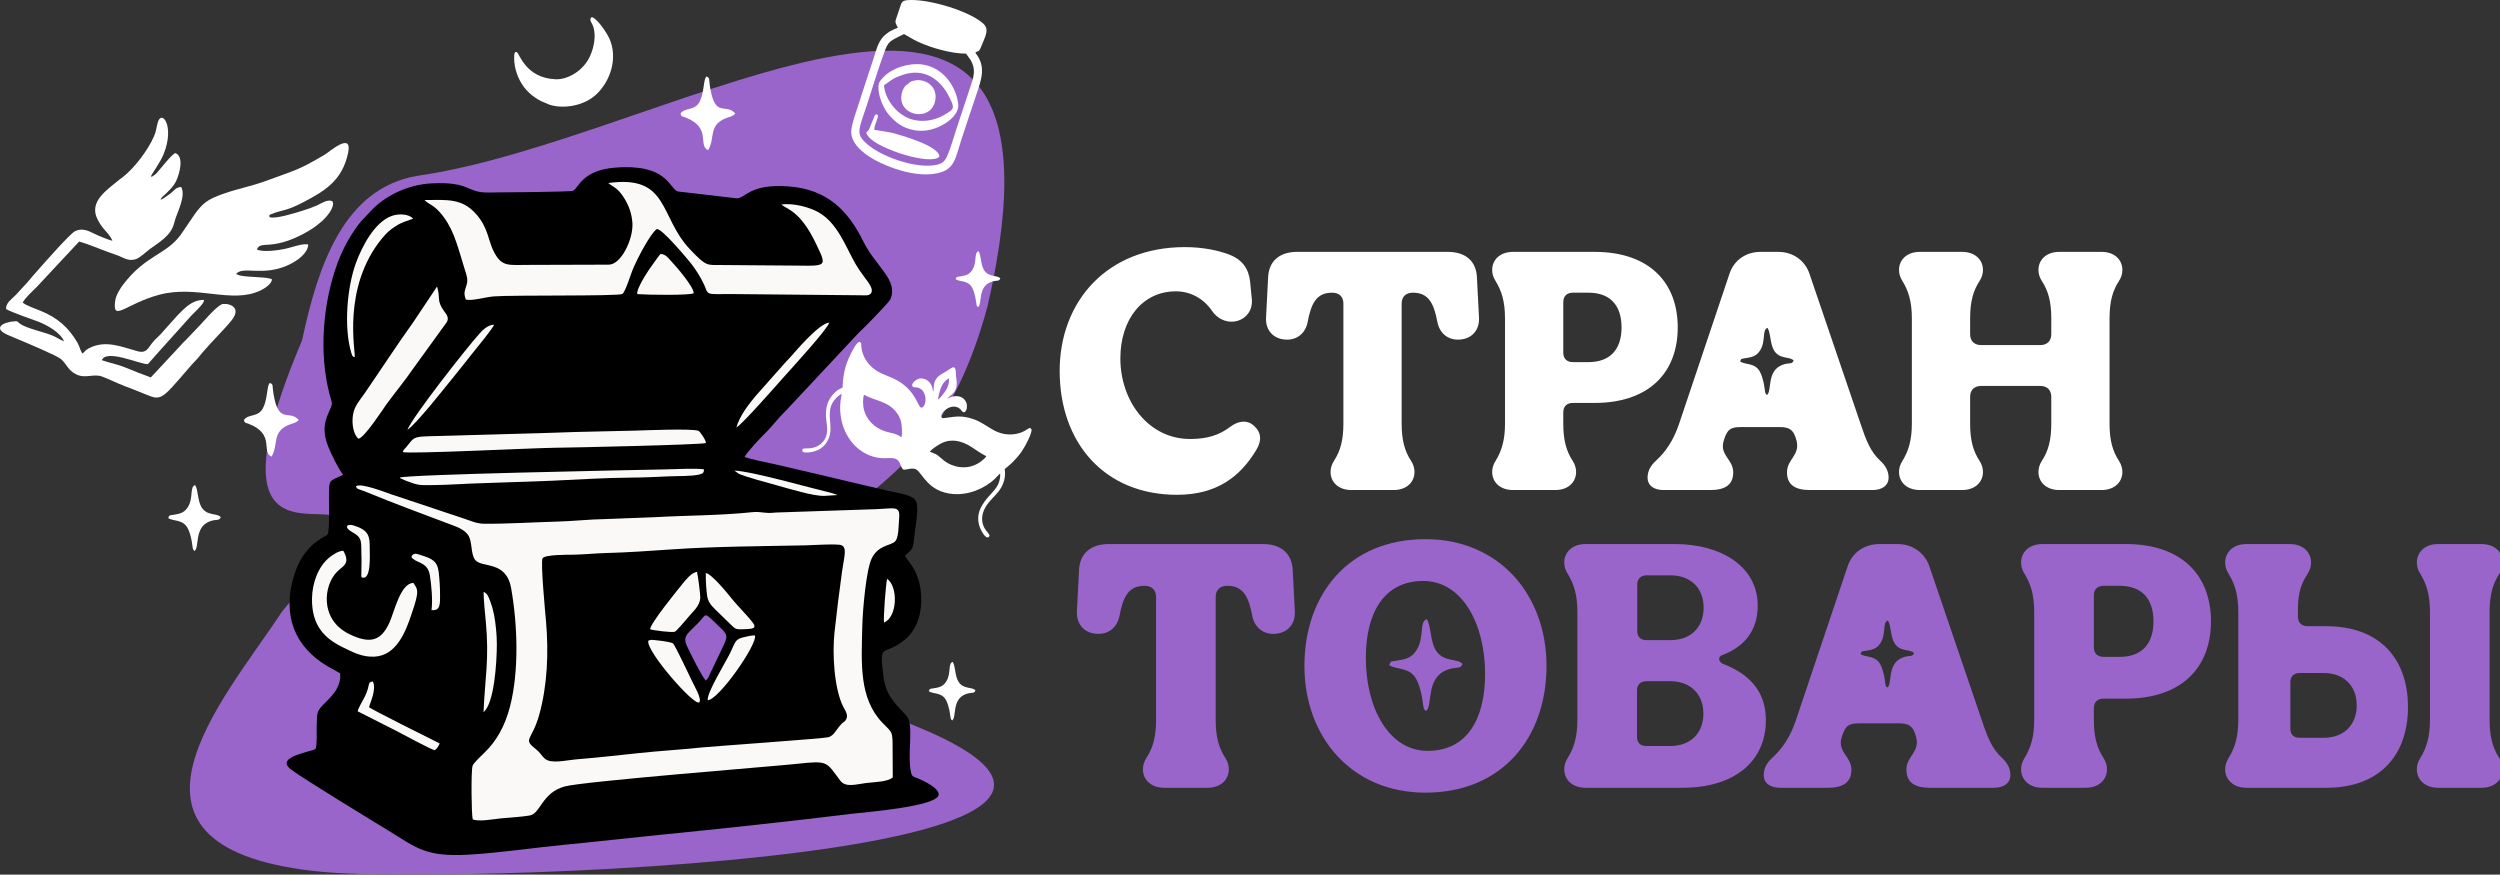
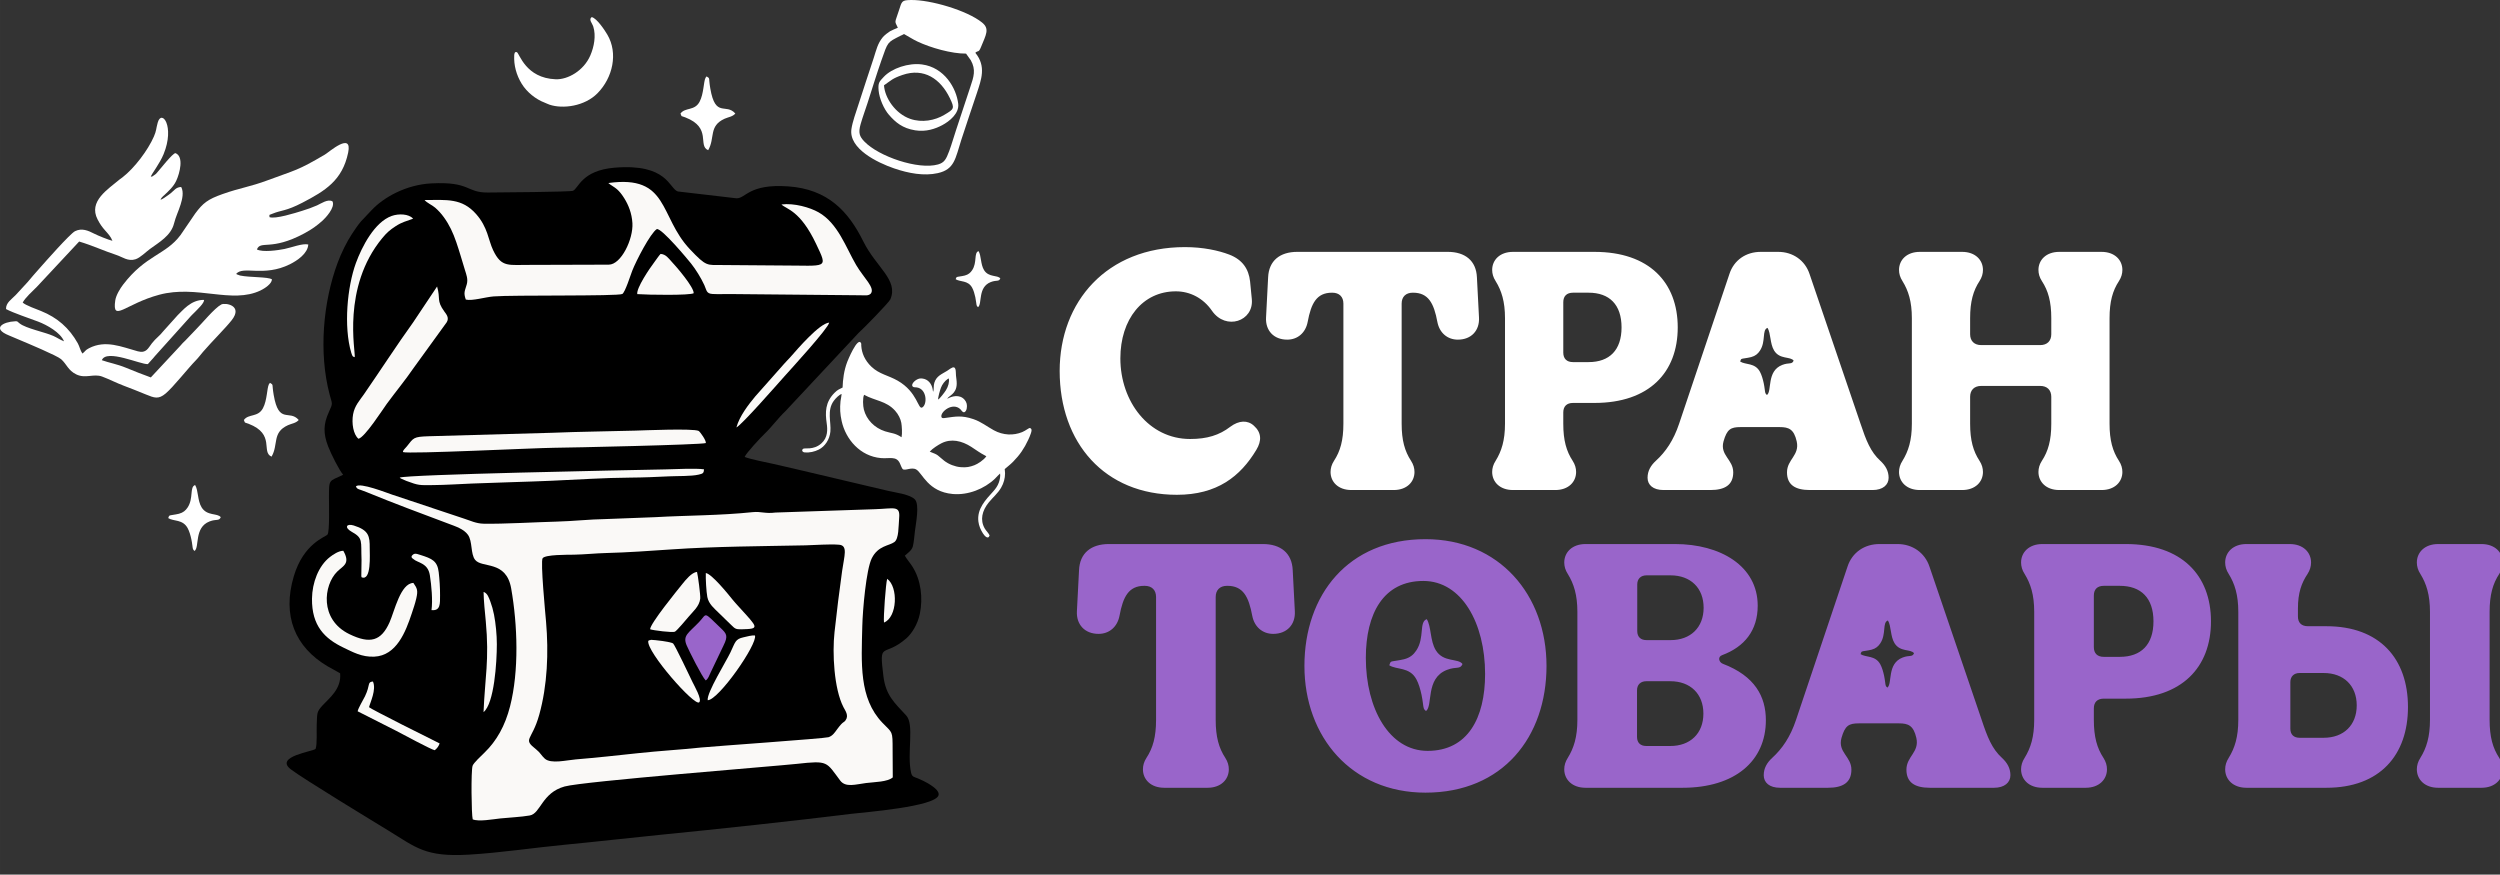
<svg xmlns="http://www.w3.org/2000/svg" xml:space="preserve" width="254.161mm" height="88.916mm" version="1.1" style="clip-rule:evenodd;fill-rule:evenodd;image-rendering:optimizeQuality;shape-rendering:geometricPrecision;text-rendering:geometricPrecision" viewBox="0 0 27917.548 9766.737" id="svg45">
  <rect x="0" y="0" width="27917.548" height="9766.737" fill="#333333" stroke="none" />
  <defs id="defs1">
    <style type="text/css" id="style1">
   
    .fil4 {fill:#373435}
    .fil1 {fill:black}
    .fil0 {fill:#9965CA}
    .fil3 {fill:#9965CA}
    .fil2 {fill:#FAF9F7}
    .fil5 {fill:white}
   
  </style>
  </defs>
  <g id="Слой_x0020_1" transform="translate(197.581,-0.003)">
-     <path class="fil0" d="M 8774.96,7688.15 C 8388.71,5098.62 10077.613,6216.586 10831.401,3415.451 12006.435,-1706.446 7352.372,1557.608 4455.067,1964.722 3653.933,2106.321 3359.836,2931.767 3175.943,3800.171 1689.423,7304.281 4901.617,4450.314 2946.4,6837.29 2314.28,7804.85 771.79,9493.64 3419.57,9738.06 4931.79,9877.65 15281.517,9556.119 8774.95,7688.16 Z" id="path1" />
    <path class="fil1" d="m 6410.32,190.77 c 58.86,14.55 146.2,148.4 174.29,196.08 122,207.16 60.84,480.91 -109.74,654.28 -143.88,146.22 -386.74,177.72 -535.45,127.98 -21.95,-7.34 -33.72,-14.88 -54.12,-22.59 -101.03,-38.21 -199.22,-117.56 -256.38,-210.14 -61,-98.78 -89.84,-209.91 -84.21,-317.84 0.94,-17.94 4.56,-45.83 29.91,-35.35 28.33,11.71 96.44,289.72 433.54,302.01 135.04,4.93 312.03,-94.84 385.85,-264.75 43.85,-100.91 64.72,-222.46 34.07,-321.53 -13.1,-42.37 -55.93,-80.92 -17.76,-108.14 z" id="path2" style="fill:#ffffff" />
    <path class="fil1" d="m 8013.78,1267.83 c -29.55,35.64 -79.16,39.66 -119.7,58.06 -180.19,81.78 -104.38,215.18 -183.49,351.31 -120.87,-50.51 45.35,-250.3 -255.78,-366.55 -57.46,-22.19 -34.48,-1.09 -53.41,-42.82 52.76,-71.74 157.59,-26.63 213.36,-131.96 47.45,-89.61 43.33,-221.27 66.26,-267.11 l 11.85,-15.74 c 43.23,28.98 18.84,3.23 41.43,135.23 57.07,333.59 174.59,158.8 279.47,279.59 z" id="path3" style="fill:#ffffff" />
    <path class="fil1" d="m 3634.34,5301.6 c -161.34,79.03 -157.61,40.66 -158.46,254.21 -0.26,66.32 8.83,382.2 -16.11,413.38 -22.7,28.39 -267.03,97.1 -376.46,465.63 -130.89,440.78 11.29,790.59 380.61,1007.8 44.17,25.97 95.2,50.45 136.62,76.16 17.03,176.08 -124.61,279.8 -195.64,357.84 -68.75,75.53 -59.6,86.02 -65.59,212.91 -3.27,69.42 6.73,222.63 -12.82,273.06 -19.27,27.42 -462.41,83.89 -278.43,227.18 129.28,100.68 970.51,611.61 1091.61,685.46 310.35,189.26 410.11,296.64 896.58,268.73 350.13,-20.09 722.04,-77.27 1073.15,-110.79 355.02,-33.89 709.37,-75.3 1064.58,-110.57 691.9,-68.71 1445.94,-150.01 2133.99,-234.4 137.75,-16.89 948.04,-78.9 975.84,-209.93 15.41,-72.66 -169.55,-160.6 -231,-185.67 -41.79,-17.05 -65.28,-15.13 -76.21,-63.43 -48.88,-216.09 39.51,-537.19 -54.39,-639.11 -131.99,-143.23 -228.04,-224.32 -254.66,-438.2 -50.74,-407.79 -2.74,-199.39 255.35,-422.77 63.39,-54.87 127.87,-160.51 151.29,-274.14 36.57,-177.48 12.86,-376.36 -81.81,-526.41 -27.36,-43.37 -63.24,-82.68 -85.6,-123.02 31.45,-30.02 77,-57.34 89.29,-104.21 12.45,-47.46 16.99,-118.88 23.57,-171.9 10.61,-85.69 52.42,-292.78 0.48,-350.99 -50.1,-56.16 -210.28,-76.49 -300.62,-97.17 -106.74,-24.43 -214.54,-50.99 -322.05,-75.86 -211.34,-48.89 -425.19,-100.54 -636.49,-150.25 -109.46,-25.75 -213.14,-50.09 -323.2,-74.78 -87.09,-19.55 -248.42,-49.8 -319.74,-77.49 14.5,-41.93 183.55,-221.65 222.66,-258.8 77.5,-73.61 152.33,-176.79 230.75,-250.67 l 818.39,-875.34 c 44.88,-38.25 339.92,-339.68 355.27,-375.47 92.72,-216.09 -158.46,-356.76 -302.41,-647.31 -165.43,-333.94 -394.37,-582.77 -838.45,-614.04 -440.96,-31.04 -473.71,136.7 -577.9,133.16 l -654.81,-76.34 c -98.18,-32.92 -113.79,-315.15 -706.75,-265.49 -367.16,30.74 -401.64,230.22 -463.89,257.99 -28.47,12.7 -830.3,18.9 -951.94,19.42 -245.5,1.07 -190.2,-124.25 -629.73,-102.05 -281.36,14.21 -533.93,155.32 -669.75,301.68 l -117.04,123.85 c -36.49,43.79 -67.4,90.54 -100.48,140.33 -57.78,87 -118.84,212.24 -159.48,321.64 -161.93,435.81 -213.19,1001.15 -89.03,1470.56 28.5,107.74 39.19,92.27 -7.15,192.18 -64.36,138.73 -65.24,243.09 -8.9,388.7 32.32,83.55 121.98,262.64 166.93,314.75 z" id="path4" style="fill:#000000;fill-opacity:1" />
    <path class="fil2" d="m 3776.87,5431.46 c 14.31,36.08 29.95,27.3 117.31,63.17 317.58,130.44 583.35,228.11 908.36,350.45 92.18,34.7 177.6,61.85 224.98,126.69 53.31,72.97 28.13,214.18 80.49,279.93 77.13,96.87 346.81,0.89 402.78,319.45 71.79,408.61 88.58,920.91 -12.43,1316.3 -55.53,217.39 -149.73,386.01 -286.69,518.27 -30.56,29.53 -121.08,113.84 -131.84,145.64 -18.68,55.2 -13.24,547.33 1.38,598.5 68.52,28.17 223.99,-1.36 308.16,-10.28 101.65,-10.76 231.69,-15.82 328.88,-33.12 122.16,-21.74 133,-252.3 388.72,-323.73 207.77,-58.03 2363.7,-227.25 2595.4,-252.78 352.69,-38.86 324.53,-23.43 483.16,187.28 60.33,80.13 174.26,41.32 288.48,26.93 97.61,-12.3 237.79,-11.23 298,-62.81 l -1.72,-302.84 c -0.07,-225.32 0.07,-188.2 -114.03,-307.44 -263.43,-275.26 -234.36,-667.12 -224.52,-1080.84 4.24,-178.39 43.33,-630.58 105.88,-755.81 71.19,-142.53 194.23,-138.49 252.57,-181.42 50.93,-37.47 45.05,-176.27 53.13,-268.81 12.6,-144.16 -57.1,-104.23 -272.73,-97.75 l -1108.56,37.24 c -113.96,14.96 -161.46,-14.1 -253.11,-4.57 -372.12,38.76 -730.34,35.6 -1090.11,56.22 l -555.74,21.23 c -178.65,2.56 -363.38,23.82 -546,28.38 -231.09,5.77 -591,27.77 -814.58,23.3 -82.97,-1.65 -147.32,-33.92 -217.4,-56.57 l -797.66,-265.9 c -65.6,-21.64 -364.19,-140.98 -410.57,-94.34 z" id="path5" />
    <path class="fil1" d="m 8797.53,6089.84 c -491.25,10.12 -1007.83,11.7 -1495.55,45.34 -234.78,16.19 -496.28,34.58 -729.53,40.42 -119.68,3 -241.22,16.37 -360.95,18.59 -73.36,1.37 -319.84,-2.25 -349.53,39.63 -25.76,36.31 30.17,615.8 38.21,709.27 29.48,343.09 15.48,710.39 -76.18,1038.89 -83.82,300.48 -192.28,261.84 -31.11,389.4 43.2,34.18 56.37,67.36 93.5,100.63 68.3,61.22 242.3,16.9 343.64,8.46 231.13,-19.23 466.9,-44.68 698.11,-69.78 235.36,-25.55 470.74,-38.44 706.44,-63.48 104.08,-11.05 1376.13,-100.2 1419.85,-114.81 47.52,-15.87 70.31,-53.75 96.38,-88.91 71.45,-96.44 70.6,-67.56 94.27,-100.29 38.9,-53.77 -3.69,-106.96 -24.47,-147.68 -105.49,-206.6 -124.68,-602.62 -99.13,-834.99 25.48,-231.66 52.88,-458 84.97,-684.42 24.29,-171.28 66.63,-284.41 -33.25,-293.06 -107.14,-9.28 -263.64,4.47 -375.68,6.78 z" id="path6" />
    <path class="fil2" d="m 6600.19,2955.42 -860.69,2.63 c -257.59,-2.47 -335.12,36.37 -430.71,-164.79 -53.92,-113.46 -58.32,-254.19 -189.28,-402.43 -159.28,-180.3 -327.48,-157.87 -575.56,-157.13 22.41,30.06 85.53,56.82 118.71,86.06 36.08,31.81 65.52,63.6 96.94,106.98 61.43,84.83 101.65,171.34 138.36,278.21 33.78,98.32 64.35,205.73 96.42,310.35 15.78,51.47 36.5,101.69 20.76,158.59 -20.86,75.46 -39.62,91.87 -10.97,171.54 72.91,17.26 216.13,-27.81 310.46,-35.33 215.68,-17.18 1386.22,-0.66 1436.96,-27.24 30.81,-16.15 93.33,-213.76 111.01,-259.25 43.95,-113.12 203.55,-420.63 274.4,-465.34 55.1,-12.23 350.33,343.99 382.56,384.44 51.1,64.13 111.35,160.42 148.02,240.97 26.9,59.07 21.32,95.24 92.15,99.24 60.67,3.43 129.91,0.24 191.7,0.65 l 1462.25,13.82 c 47.85,0 83.59,8.46 111.93,-17.7 53.68,-64.92 -77.38,-174.67 -162.67,-320.38 -115.25,-196.88 -203.04,-465.85 -419.87,-588.41 -96.69,-54.66 -271.96,-105.25 -414.33,-87.64 55.57,54.48 208.17,63.46 386.35,439.05 136.72,288.22 127.79,242.36 -389.87,242.43 l -657.09,-5.09 c -172.41,-1.97 -173.29,23.19 -363.2,-178.16 -343.7,-364.42 -229.23,-832.03 -909.43,-737.55 22.21,20.55 68.43,44.49 96.98,69.57 30.1,26.44 56.09,60.4 82.28,102.54 44.76,72.03 83.39,164.99 89.88,276.19 10.41,178.3 -126.21,463.39 -264.42,463.17 z" id="path7" />
    <path class="fil2" d="m 4302.38,5048.36 c 54.48,24.01 1482.01,-46.45 1687,-48.02 179.2,-1.37 1640.62,-33.33 1694.28,-52.6 8.86,-26.04 -65.58,-128.99 -79.77,-135.84 -61.4,-29.61 -618.64,-5.63 -707.77,-3.09 -308.12,8.81 -617.68,11.36 -925.26,23.93 l -1379.21,38.79 c -175.23,5.43 -169.39,17.08 -246.44,113.91 -19.58,24.59 -44.78,42.22 -42.84,62.93 z" id="path8" />
    <path class="fil2" d="m 3805.26,4899.56 c 70.61,-13.55 274.86,-333.2 315.64,-388.76 102.36,-139.41 207.33,-265.5 300.78,-402.21 l 369.37,-510.15 c 30.42,-50.14 -4.59,-89.27 -27.54,-121.01 -89.88,-124.43 -39.35,-138.8 -80.18,-278.16 l -268.67,402.5 c -169.78,234.99 -378.53,556.04 -548.91,802.47 -46.42,67.12 -102.64,125.18 -120.26,221.37 -18.54,101.25 2.84,226.82 59.78,273.97 z" id="path9" />
    <path class="fil2" d="m 4418.73,6509.61 c -144.34,3.08 -211.26,316.81 -266.06,439.61 -93.68,209.94 -217.29,244.63 -448.54,132.44 -337.42,-163.72 -287.91,-549.04 -136,-698.73 67.59,-66.59 149.96,-87.71 68.07,-232.35 -51.76,0.02 -114.43,42.65 -148.47,68.9 -129.65,99.98 -199.07,288.54 -201.26,465.3 -3.8,304.55 143.4,447.62 351.65,547.2 103.07,49.3 204.86,107.17 343.37,100.97 249.08,-11.16 351.06,-277.94 418.16,-479.75 19.72,-59.28 38.14,-111.93 51.56,-170.6 20.86,-91.28 9.64,-112.16 -32.47,-173 z" id="path10" />
    <path class="fil2" d="m 4266.37,5333.7 c 10.03,8.74 -7.51,-2.21 17.12,11.86 l 58.14,25.36 c 139.35,51.49 141.94,47.53 296.54,46.16 142.75,-1.25 291.65,-11.43 434.72,-17.34 295.9,-12.23 592.91,-18.2 888.9,-31.14 287,-12.55 593.58,-33.39 878.98,-35.05 141.15,-0.82 293.39,-7.3 434.8,-14.21 89.02,-4.35 246.73,0.32 327.93,-18.96 47.46,-11.26 58.08,-14.72 60.89,-59.24 -85.92,-13.94 -333.39,-1.34 -434.89,0.7 -466.59,9.39 -2889.31,56.5 -2963.14,91.86 z" id="path11" />
    <path class="fil3" d="m 7683.01,7598.44 c 27.77,-16.32 39.99,-57.03 55.56,-89.73 l 143.7,-300.77 c 54.37,-109.33 33.5,-132.23 -34.51,-197.21 -195.6,-186.89 -146.78,-161.76 -237.89,-65.41 -118.63,125.47 -188.57,149.59 -137.92,265.08 28.73,65.51 170.27,348.85 211.06,388.04 z" id="path12" />
    <path class="fil2" d="m 7062.34,7027.19 c 34.14,12.38 251.79,39.86 276.87,26.97 22.03,-11.34 131.54,-140.93 155.26,-169.62 43.42,-52.49 117.95,-112.45 127.45,-199.26 4.08,-37.19 -26.27,-265.54 -36.08,-298.89 -59.51,6.12 -126.23,88.91 -161.14,132.29 -57.79,71.83 -362.84,445.7 -362.36,508.51 z" id="path13" />
    <path class="fil2" d="m 6918.93,3284.33 c 127.36,9.35 586.54,15.3 629.81,-9.87 4.06,-66.41 -189.71,-292.96 -247.5,-353.91 -31.37,-33.08 -62.29,-81.68 -122.13,-85.11 -18.73,18.3 -50.69,67.43 -73.57,97.52 -47.31,62.18 -198.5,284.25 -186.61,351.37 z" id="path14" />
    <path class="fil2" d="m 3763.57,3988.36 c 11.91,-56.01 -147.17,-778.52 307.87,-1329.63 49.79,-60.31 85.45,-91.29 146.53,-131.1 76.53,-49.87 113.08,-53.66 197.51,-85.44 -47.36,-54.94 -161.94,-58.56 -239.86,-30.45 -190.82,68.86 -331.49,341.83 -398.88,526.01 -96.85,264.74 -137.81,709.95 -52.31,999.95 14.53,49.28 19.88,44.71 39.15,50.65 z" id="path15" />
    <path class="fil2" d="m 7041.63,7157.06 c -22.31,119.91 518.19,734.59 568.9,685.78 34.07,-32.81 -55.01,-184.07 -73.95,-224.3 -24.73,-52.5 -197.08,-414.06 -216.66,-431.85 -24,-21.79 -223.2,-41.76 -238.49,-41.02 -34.59,1.67 15.07,-4.83 -17.23,2.08 -19.2,4.12 -11.61,1.61 -22.56,9.3 z" id="path16" />
    <path class="fil2" d="m 7684.19,6399.19 c -2.63,63.87 5.67,208.41 16.99,267.67 15.08,78.98 80.57,130.04 123.19,172.84 51.38,51.61 99.96,96.39 150.25,145.97 33.59,33.11 45.56,43.39 106.15,41.83 210.61,-5.43 190.07,-12.02 -31.02,-255.38 -21.36,-23.53 -48.28,-52.71 -69.24,-79.04 -46.09,-57.88 -231.26,-286.39 -296.32,-293.88 z" id="path17" />
    <path class="fil2" d="m 8025.74,4773.56 c 63.58,-32.29 458,-483.31 535.28,-569.65 77.44,-86.51 493.54,-540.58 501.11,-601.68 -109.85,9.95 -350.13,290.53 -436.35,388.72 -23.29,26.52 -44.11,44.86 -66.62,71.4 l -322.07,363.4 c -74.29,89.66 -177.03,220.43 -211.36,347.82 z" id="path18" />
    <path class="fil2" d="m 5202.04,7952.53 c 119.66,-96.75 148.63,-556.33 148.61,-758.61 -0.01,-104.15 -12.28,-231.08 -31.47,-329.44 -10.45,-53.63 -23.92,-100.68 -40.4,-144.76 -17.07,-45.66 -33.25,-96.29 -76.3,-109.57 1.38,102 14.95,224.28 24.57,327.23 40.56,434.05 -9.28,629.77 -25.01,1015.15 z" id="path19" />
    <path class="fil2" d="m 7705.33,7819.4 c 120.93,-0.66 557.7,-625.72 528.01,-722.75 -34.95,-4.44 -86.54,10.63 -127.96,19.96 -92.09,20.75 -89.37,48.42 -146.02,168.55 -47.1,99.89 -266.22,451.3 -254.03,534.24 z" id="path20" />
    <path class="fil2" d="m 3796.23,7943.09 430.4,218 c 65.46,34.07 384.95,206.73 430.07,216.78 23.84,-17.16 43.84,-43.5 55.1,-76.03 -85.92,-41.65 -764.78,-381.5 -788.45,-404.57 12.82,-53.08 84.45,-196.22 43.7,-286.78 -66.37,6.26 -25.63,33.35 -88.91,165.1 -19.73,41.08 -75.44,131.26 -81.9,167.49 z" id="path21" />
-     <path class="fil2" d="m 4351.85,4800.22 c 99.28,-63.92 426.72,-482.45 502.17,-573.95 82.17,-99.65 157.68,-197.92 238.27,-298.53 20.86,-26.04 223.98,-272.05 226.46,-301.88 -68.45,0.32 -130.29,64.59 -161.04,98.52 -141.17,155.8 -753.89,935.86 -805.86,1075.84 z" id="path22" />
    <path class="fil2" d="m 4398.11,6210.81 c 9.22,35.11 -8.99,5.53 17.79,30.22 51.16,47.16 164.37,41.65 186.79,183.14 17.7,111.62 33.21,279.61 18.41,388.87 102.46,10.98 94.8,-75.14 95.38,-165.17 0.54,-83.77 -5.56,-175.32 -15.02,-257.88 -14.57,-127.15 -77.13,-152.66 -205.17,-193.08 -50.97,-16.09 -70.12,-23.88 -98.18,13.9 z" id="path23" />
-     <path class="fil2" d="m 9015.69,5537.1 141.03,-8.89 -63.85,-21.58 c -269.29,-64.89 -900.15,-245.34 -1089.66,-251.46 l 47.9,34.59 c 65.78,32.92 359.95,111.82 432.48,131.55 117.51,31.96 410.4,124.53 532.1,115.8 z" id="path24" />
    <path class="fil2" d="m 3840.33,6446.38 c 111.29,46.17 90.37,-256.66 90.76,-326.02 0.75,-130.38 -7.6,-199.36 -179.25,-252.49 -81.73,-25.3 -106.27,23.45 -23.34,69.74 132.61,74.02 102.54,101.91 111.19,315.15 l -2.38,180.46 c 0.19,1.76 1.15,5.21 1.36,6.6 0.21,1.41 0.82,4.47 1.66,6.57 z" id="path25" />
    <path class="fil2" d="m 9673.94,6952.04 c 148.84,-59 161.35,-396.05 35.71,-488.52 -15.45,46.97 -43.63,433.96 -35.71,488.52 z" id="path26" />
    <path class="fil1" d="m 9828.61,309.89 c -16.66,5.92 -73.9,31.35 -87.3,39.28 -17.56,10.4 -62.75,44.53 -81.18,66.93 -57.81,70.27 -71.41,140.1 -100.75,230.76 -56.51,174.67 -116.96,350.29 -172.12,525.6 -25.79,81.96 -64.87,185.38 -76.97,269.03 -31.62,218.84 289.36,374.45 474.6,438.31 164.36,56.67 337.47,87.82 490.26,53.6 187.3,-41.94 195.68,-163.45 262.45,-372.43 55.4,-173.42 116.07,-345.97 172.9,-519.16 50.56,-154.08 107.18,-300.58 -16.63,-452.32 31.31,-29.57 36.41,2.09 62.24,-61.51 56.65,-139.49 100.67,-204.94 13.6,-275.86 C 10603.57,116.81 10191.85,-3.91 9973.19,0.1 9872.1,1.96 9873.85,12.35 9841.2,115.06 9793.51,265.17 9789.38,225.8 9828.62,309.9 Z m 761.6,288.74 c -158.37,1.76 -393.14,-63.88 -543.36,-135.25 -58.61,-27.86 -97.99,-55.83 -149.1,-83.28 -16.61,10.52 -23.91,11.16 -41.54,20.24 -146.16,75.31 -136.69,61.51 -211.84,276.3 -54.45,155.62 -103.54,317.44 -154.52,475.18 -25.15,77.86 -54.58,156.45 -76.96,234.85 -28.11,98.47 -11.53,137.53 41.02,192.86 159.28,167.67 604.06,319.54 823.61,256.88 71.44,-20.39 90.38,-59.21 124.07,-147.98 28.69,-75.59 52.22,-163.06 78.59,-240.46 53.78,-157.85 103.37,-316.62 157.1,-474.94 39.71,-117.03 65.18,-194.15 5.93,-300.34 l -53,-74.07 z" id="path27" style="fill:#ffffff" />
    <path class="fil1" d="m 10098.33,719.6 c -151.19,-19.97 -336.73,43.18 -426.17,138.15 -51.25,54.43 -65.77,66.29 -58.26,152.75 7.83,90.09 59.63,208.37 116.48,273.06 72.45,82.47 149.46,148.9 292.04,171.74 121.15,19.41 224.98,-16.73 301.59,-57.47 80.44,-42.77 191.53,-130.8 178.98,-238.6 -20.34,-174.52 -154.16,-406.54 -404.66,-439.62 z m -424.24,233.02 c 9.2,142.93 128.7,317.64 292.65,374.58 131.7,45.74 275.97,18.16 382.14,-45.36 108,-64.61 117.38,-69.16 59.5,-188.15 -103.63,-213.07 -287.58,-339.28 -527.99,-256.73 -114.41,39.29 -124.53,59.57 -206.31,115.66 z" id="path28" style="fill:#ffffff" />
-     <path class="fil1" d="m 10291.83,1749.66 c 1.76,-120.93 -436.44,-242.11 -520.52,-264.77 -36.42,-9.81 -202.25,-33.49 -206.15,-35.5 0.44,-65.53 59.91,-151.33 34.4,-168.14 -26.53,-17.49 -36.01,27.85 -45.1,49.3 l -50.76,121.83 c -14.86,24.4 -53.99,13.92 4.69,82 114.68,133.03 690.59,316.36 783.44,215.29 z" id="path29" style="fill:#ffffff" />
-     <path class="fil1" d="m 10074.86,895.85 c -28.06,-3.13 -51.66,0.98 -75.75,6.58 -14.55,3.37 -18.74,5.44 -31.06,12.96 -28.65,17.49 -8.45,13.99 -34.01,27.36 -16.79,8.79 -21.68,13.95 -35.38,35.63 -15.77,24.99 -26.72,56.6 -30.59,87.76 -29.82,240.28 355.26,301.69 381.46,32.48 9.61,-98.76 -56.16,-189.58 -174.67,-202.78 z" id="path30" style="fill:#ffffff" />
+     <path class="fil1" d="m 10074.86,895.85 z" id="path30" style="fill:#ffffff" />
    <path class="fil1" d="m 10474.51,3118.19 c 49.7,32.22 137.7,9.64 184.01,94.76 16.25,29.87 27.09,67.87 35.35,105.88 4.23,19.5 7.13,39.83 9.9,60.33 3.73,27.52 3.2,37.7 20.46,50.86 49.13,-35.89 -5.71,-222.78 142.42,-280.31 65.22,-25.32 89.93,-0.99 106.34,-40.08 -29.88,-41.16 -129.98,-8.63 -181.96,-93.93 -39.94,-65.52 -29.68,-160.12 -61.32,-211.52 -54.37,18.45 -13.07,125.99 -71.4,213.38 -18.64,27.92 -41.33,48.44 -81.93,59.23 -19.75,5.25 -38.77,7.59 -59.42,11.08 -33.34,5.65 -33.66,2.03 -42.43,30.33 z" id="path31" style="fill:#ffffff" />
    <path class="fil1" d="m 1485.919,1972.978 c 23.57,-3.56 8.61,3.27 38.99,-17.22 23.81,-16.06 15.33,-10.37 34.52,-31.49 28.92,-31.85 171.86,-215.59 202.53,-214.2 97.11,38.1 47.06,225.98 9.05,307.48 -31.72,68.04 -82.04,111.69 -133.4,160.96 -9.96,9.55 -17.52,13.96 -28.01,26.79 -58.94,72.17 92.12,-41.72 96.71,-45.31 44.72,-35.05 58.84,-69.15 119.5,-72.05 31.27,57.06 11.76,137.24 -6.7,196.83 -22.99,74.19 -54.54,135.45 -73.14,210.36 -34.1,137.34 -167.93,211.07 -270.08,286.07 -44.88,32.96 -107.12,96.76 -159.71,113.91 -83.81,27.33 -146.67,-25.58 -211.47,-46.79 -142.09,-46.51 -273.64,-108.44 -418.38,-151.04 l -471.62,505.12 c -51.68,52.74 -125.15,116.04 -158.76,175.98 26.09,29.14 165.29,78.77 203.85,94.34 183.66,74.19 315.09,189.57 411.22,360.84 19.64,34.97 28,81.07 51.66,114.74 33.39,-24.14 27.02,-35.52 73.19,-59.42 185.84,-96.22 362.95,-15.61 545.21,34.18 95.3,26.04 115.71,-35.95 157.98,-89.8 46.53,-59.26 81.83,-77.11 126.63,-134.4 l 160.58,-178.71 c 51.7,-46.6 145.08,-174.26 295.28,-171.05 1.44,37.66 -72.53,103.49 -103.76,136.8 -19.2,20.46 -28.34,26.22 -43.07,43.08 l -402.34,447.63 c -25.3,32.54 -50.11,54.86 -78.92,89.55 -82.33,5.22 -463.18,-173.27 -513.69,-43.73 80.44,28.83 169.82,42.93 272.09,85.41 91.39,37.97 185.35,74.55 274.87,106.9 l 330.91,-355.27 c 24.25,-29.2 27.21,-30.39 53.1,-55.38 l 111.85,-116.87 c 74.95,-73.9 212.7,-244.77 290.81,-286.81 42.88,-23.08 246.43,8.81 117.28,174.37 -66.69,85.48 -226.04,243.8 -320.77,354.19 -31.57,36.79 -49.44,62.87 -80.23,94.3 -90.31,92.18 -249.72,296.63 -336.94,370.4 -81.09,68.56 -125.22,50.55 -224.25,10.07 -77.53,-31.7 -161.27,-65.58 -241.29,-95.4 -84.41,-31.45 -162.71,-72.99 -244.51,-103.28 -96.25,-35.64 -185.57,26.67 -289.77,-24.76 -90.89,-44.85 -104.2,-112.36 -167.95,-169.12 -45,-40.07 -385.93,-182.29 -467.53,-216.73 -37.75,-15.94 -76.19,-33.03 -114.39,-48.39 -198.75,-79.84 -63.48,-152.49 66.16,-158.09 32.89,-1.43 20.39,-0.78 53.79,24.78 72.18,55.24 273.1,94.5 372.97,137.7 41.38,17.9 77.47,44.3 121.41,60.93 -39.55,-98.23 -189.61,-182.12 -288.49,-219.82 -100.87,-38.44 -275.21,-95.52 -359.15,-140.19 -2.78,-71.16 62.75,-109.14 109.45,-158.48 l 130.61,-141.64 c 44.95,-54.55 83.03,-96.9 126.43,-146.32 65.39,-74.48 348.61,-395.32 403.8,-423.19 75.99,-38.37 148.08,-6.41 213.61,27.31 44.31,22.81 154.42,67.2 204.39,80.2 -18.07,-47.01 -48.53,-78.35 -81.72,-116.06 -32.63,-37.08 -55.23,-66.92 -84.34,-123.14 -105.08,-202.94 116.64,-336.41 247.15,-447.03 9.53,-8.08 18.71,-13.04 31.65,-23.11 134.37,-104.58 283.4,-302.32 350.33,-455.74 28.83,-66.1 23.5,-87.06 42.36,-154.63 43.22,-154.88 193.63,38.95 66.04,351.3 -44.1,107.96 -134.43,221.27 -143.53,252.14 z" id="path32" style="fill:#ffffff" />
    <path class="fil1" d="m 2810.809,2424.408 c 63.49,25.64 293.59,-47.74 364.97,-69.91 65.05,-20.21 110.85,-36.29 167.2,-61.13 40.97,-18.06 121.65,-75.92 172.79,-44.1 32.32,69.59 -83.46,189.45 -112.4,215.17 -65.19,57.93 -118.31,96.28 -204.55,142.55 -372.09,199.7 -484.94,72.75 -527.73,178.63 66.18,34.16 237.08,9.05 308.82,-5.51 77.91,-15.81 201.03,-65.22 265.05,-49.96 -5.49,100.91 -124.01,180.37 -204.72,220.55 -293.36,146.04 -522.97,12.77 -601.35,108.55 2.71,1.89 7.07,0.7 8.72,4.69 l 35.29,12.7 c 105.75,22.64 312.27,13.58 356.32,42.73 -0.75,49.08 -79.56,101.05 -126.87,123.78 -320.72,154.08 -712.5,-64.41 -1131.84,48.19 -381,102.31 -526.4,314.71 -491.08,63.72 8.27,-58.84 55.89,-135.22 87.05,-176.1 254.13,-333.46 476.58,-330.98 642.2,-554.82 l 163.53,-239.76 c 87.04,-117.61 141.44,-159.33 305.13,-217.27 200.77,-71.08 302.73,-79.01 506.6,-155.02 313.65,-116.95 326.96,-103.65 637.16,-286.49 44.09,-25.99 308.21,-260.32 259.3,-22.43 -64.31,312.84 -259.29,428.78 -508.95,559.06 -186.87,97.51 -238.13,83.44 -333.04,122.91 -58.43,24.29 -31.26,3.25 -37.62,39.28 z" id="path33" style="fill:#ffffff" />
    <path class="fil4" d="m 3138.11,4689.85 c -29.55,35.64 -79.16,39.66 -119.7,58.06 -180.19,81.78 -104.38,215.18 -183.49,351.31 -120.87,-50.51 45.35,-250.3 -255.78,-366.55 -57.46,-22.19 -34.48,-1.09 -53.41,-42.82 52.76,-71.74 157.59,-26.63 213.36,-131.96 47.45,-89.61 43.33,-221.27 66.26,-267.11 l 11.85,-15.74 c 43.23,28.98 18.84,3.23 41.43,135.23 57.07,333.59 174.59,158.8 279.47,279.59 z" id="path35" style="fill:#ffffff" />
    <path class="fil1" d="m 10224.61,4373.4 c -6.48,-5.69 -3.91,-12.09 -7.36,-28.99 -12.12,-59.5 -50.48,-109.49 -114.79,-117.45 -27.95,-3.46 -43.93,2.32 -63.37,12.98 -36.6,20.07 -70.5,66.19 -36.65,81.82 8.29,3.82 26.43,2.94 36.65,4.35 115.36,15.87 120.76,190.37 62.09,224.03 -47.89,27.48 -50.78,-171.34 -274.99,-299.53 -104.09,-59.51 -204.8,-71.71 -293.13,-156.17 -72.51,-69.34 -107.5,-150.25 -112.8,-232.77 -0.76,-11.9 1.74,-23.12 -3.2,-31.88 -39.4,-69.88 -148.97,199.36 -153.21,210.52 -37.48,98.57 -49.3,198.94 -52.15,287.31 -35.71,19.63 -51.48,19.86 -90.33,59.12 -104.22,105.32 -104.82,216.53 -87.15,340.27 9.75,68.31 14.74,158.48 -59.19,224.36 -89.86,80.08 -187.46,45.82 -205.15,61.06 -19.86,17.09 -5.14,37.77 19.57,39.85 53.89,4.53 110.47,-8.52 157.24,-32.18 67.11,-33.95 120.31,-110.83 128.67,-200.23 10.02,-107.1 -41.39,-236.25 38.51,-344.63 21.35,-28.95 61.12,-68.43 87.14,-75.55 1.04,7.28 -11.04,65.61 -12.45,79.48 -8.28,82.09 -4.68,144.27 12.75,223.02 45.4,205.05 207.55,392.96 438.52,413.18 95.56,8.36 171.69,-26.2 211.05,57.12 5.47,11.59 23.14,58.22 31.65,65.62 27.27,23.73 99.3,-26.88 152.96,5.55 68.7,41.51 130.23,247.55 405.18,272.72 171.95,15.74 354.09,-56.89 473.33,-171.83 10.48,-10.11 49.77,-53.54 56.24,-56.9 5.49,26.34 -2.86,70.28 -13.91,101.2 -13.93,38.93 -36.93,70.29 -62.51,98.64 -82.44,91.38 -183.87,193.2 -165.6,337.71 5.93,47.02 24.84,90.87 50.31,130.69 14.65,22.88 57.45,77.03 74.85,23.33 -11.65,-26.87 -38.39,-50.08 -54.13,-77.26 -55.64,-96.08 -29.32,-199.23 43.73,-290.21 44.9,-55.93 101.71,-101.25 139.13,-166.07 29.67,-51.41 43.32,-103.17 43.86,-159.5 0.19,-19.01 -3.53,-32.63 -3.83,-47.88 32.79,-29.6 57.37,-45.23 94.99,-83.63 73.31,-74.86 122.5,-145.95 167.44,-242.91 11.2,-24.17 21.25,-46.77 29.37,-71.52 7.91,-24.11 16.77,-50.88 -9.78,-60.7 -12.66,-2.13 -47.21,29.53 -87.47,45.93 -97.14,39.57 -211.18,36.54 -315.81,-20.53 -79.11,-43.16 -139.58,-94.16 -227.82,-124.26 -131.58,-44.88 -201.52,-29.03 -313.95,-13.63 -14.81,2.02 -39.88,7.94 -44.18,-13.12 -11.34,-55.54 125.55,-165.33 211.53,-84.57 11.93,11.2 22.48,33.56 38.77,34.23 16.78,0.69 28.92,-20.91 32.69,-41.51 7.14,-39.02 -0.09,-69.76 -23,-96.97 -57.88,-68.77 -151.16,-37.75 -194.48,-11.18 13.14,-35.7 103.72,-50.09 105.68,-168.19 0.51,-30.25 -5.07,-62.48 -8.11,-91.41 -4.4,-41.95 8.08,-124.89 -62.2,-78.24 -13.31,8.84 -24.29,17.36 -38.49,26.15 -59.04,36.57 -117.96,56.39 -141.07,132.31 -10.59,34.79 -3.2,63.16 -11.67,98.85 z m -772.73,35.39 c -17.63,35.12 -12.85,124.24 -2.8,164.06 28.95,114.74 119.39,205.94 237.02,243.82 73.62,23.7 109.01,16.38 184.03,66.07 9.19,-39.99 3.39,-126.19 -2.66,-160.12 -7.84,-44 -31.84,-94.4 -69.69,-136.49 -98.95,-110.04 -221.84,-108.71 -345.89,-177.34 z m 733.12,634.82 c 106.46,40.18 78.75,36.65 161.48,101.58 50.99,40.02 122.21,66.2 180.95,71.47 68.23,6.13 105.79,-2.87 156.57,-21.75 34.14,-12.7 105.11,-57.22 132.91,-99.88 -88.73,-47.56 -91.73,-55.94 -168.65,-105.15 -105.23,-67.31 -223.18,-95.34 -332.35,-40.03 -36.45,18.48 -99.99,58.28 -130.91,93.75 z m 93.81,-581.81 c 19.18,-10.67 71.06,-78.9 86.37,-103.26 27.28,-43.43 40.19,-93.52 32.71,-132.31 l -13.04,6.15 c -32.51,21.8 -61.37,61.13 -75.02,97.94 -11.15,30.05 -33.36,105.75 -31.02,131.48 z" id="path36" style="fill:#ffffff" />
-     <path class="fil1" d="m 10174.5,7719.34 c 51.98,33.69 143.98,10.09 192.41,99.09 16.98,31.23 28.32,70.97 36.95,110.71 4.43,20.39 7.46,41.65 10.36,63.07 3.9,28.78 3.34,39.42 21.4,53.17 51.36,-37.51 -5.98,-232.94 148.91,-293.08 68.2,-26.47 94.03,-1.04 111.18,-41.9 -31.24,-43.05 -135.9,-9.04 -190.26,-98.22 -41.76,-68.52 -31.04,-167.42 -64.13,-221.18 -56.85,19.3 -13.66,131.73 -74.65,223.12 -19.49,29.2 -43.22,50.65 -85.68,61.93 -20.64,5.48 -40.53,7.93 -62.14,11.59 -34.85,5.91 -35.18,2.12 -44.37,31.7 z" id="path37" style="fill:#ffffff" />
    <path class="fil0" d="m 1681.15,5785.77 c 58.48,37.91 161.98,11.36 216.47,111.49 19.11,35.13 31.87,79.83 41.58,124.54 4.98,22.94 8.38,46.86 11.64,70.96 4.39,32.38 3.77,44.35 24.08,59.83 57.79,-42.2 -6.72,-262.07 167.54,-329.74 76.71,-29.78 105.78,-1.16 125.08,-47.14 -35.14,-48.42 -152.89,-10.17 -214.05,-110.5 -46.98,-77.08 -34.92,-188.36 -72.13,-248.84 -63.96,21.72 -15.39,148.21 -84,251.02 -21.92,32.85 -48.63,56.99 -96.39,69.67 -23.22,6.17 -45.61,8.93 -69.9,13.04 -39.2,6.65 -39.59,2.39 -49.91,35.67 z" id="path39" style="fill:#ffffff" />
    <path class="fil1" d="m 12944.859,5525.368 c 449.295,0 708.802,-205.17 886.956,-501.522 61.981,-102.575 58.107,-193.767 -27.101,-269.755 -69.72,-64.585 -166.551,-60.785 -263.382,11.403 -123.952,94.983 -259.507,136.773 -449.295,136.773 -460.908,0 -778.522,-417.921 -778.522,-900.448 0,-436.926 247.884,-748.471 619.731,-748.471 158.791,0 305.98,75.999 402.822,216.562 154.917,224.165 468.646,117.778 445.41,-129.171 l -19.362,-197.568 c -15.498,-140.584 -85.208,-243.159 -232.386,-300.142 -120.078,-45.591 -290.493,-83.591 -495.779,-83.591 -871.479,0 -1398.222,607.908 -1398.222,1382.976 0,805.466 503.517,1382.966 1309.14,1382.966 z m 6290.077,-1488.05 c 59.546,38.598 164.966,11.571 220.437,113.526 19.457,35.773 32.445,81.302 42.336,126.829 5.072,23.352 8.537,47.702 11.855,72.261 4.473,32.97 3.832,45.16 24.517,60.921 58.842,-42.977 -6.846,-266.868 170.604,-335.769 78.131,-30.334 107.709,-1.187 127.376,-48.017 -35.784,-49.308 -155.694,-10.342 -217.97,-112.518 -47.848,-78.498 -35.542,-191.804 -73.458,-253.386 -65.131,22.123 -15.666,150.927 -85.533,255.601 -22.333,33.474 -49.518,58.044 -98.154,70.948 -23.656,6.29 -46.431,9.104 -71.179,13.283 -39.932,6.772 -40.31,2.436 -50.841,36.319 z m 2006.361,1434.857 h 472.521 c 147.179,0 232.386,-91.182 232.386,-201.358 0,-41.8 -11.613,-83.591 -38.734,-125.38 -69.72,-106.386 -104.57,-227.955 -104.57,-414.13 v -300.142 c 0,-75.999 46.484,-121.59 123.942,-121.59 h 658.455 c 77.459,0 123.942,45.591 123.942,121.59 v 300.142 c 0,186.175 -34.87,307.745 -104.569,414.13 -27.111,41.79 -38.735,83.58 -38.735,125.38 0,110.177 85.208,201.358 232.386,201.358 h 472.521 c 147.189,0 232.386,-91.182 232.386,-201.358 0,-41.8 -11.613,-83.591 -38.734,-125.38 -69.71,-106.386 -104.559,-227.955 -104.559,-414.13 v -1177.806 c 0,-186.165 34.849,-307.745 104.559,-414.12 27.111,-41.8 38.734,-83.591 38.734,-125.38 0,-110.187 -85.197,-201.369 -232.386,-201.369 h -472.521 c -147.178,0 -232.386,91.182 -232.386,201.369 0,41.79 11.613,83.58 38.735,125.38 69.709,106.376 104.569,227.955 104.569,414.12 v 178.573 c 0,75.999 -46.483,121.59 -123.942,121.59 h -658.455 c -77.458,0 -123.942,-45.591 -123.942,-121.59 v -178.573 c 0,-186.165 34.85,-307.745 104.57,-414.12 27.111,-41.8 38.734,-83.591 38.734,-125.38 0,-110.187 -85.207,-201.369 -232.386,-201.369 h -472.521 c -147.178,0 -232.396,91.182 -232.396,201.369 0,41.79 11.623,83.58 38.734,125.38 65.856,106.376 104.591,227.955 104.591,414.12 v 1177.806 c 0,186.175 -38.735,307.745 -104.591,414.13 -27.1,41.79 -38.734,83.58 -38.734,125.38 0,110.177 85.218,201.358 232.396,201.358 z m -2862.3,0 h 522.879 c 162.666,0 255.623,-56.983 255.623,-197.568 0,-144.375 -151.053,-189.966 -108.434,-345.733 38.735,-136.773 81.323,-159.579 189.767,-159.579 h 437.682 c 100.695,0 158.791,22.806 189.787,159.579 34.85,155.768 -108.444,201.358 -108.444,345.733 0,140.584 92.957,197.568 255.623,197.568 h 701.064 c 112.329,0 178.164,-56.983 178.164,-136.773 0,-75.999 -34.871,-136.773 -92.957,-189.966 -108.444,-98.784 -158.802,-227.955 -220.773,-414.13 l -569.362,-1671.716 c -50.358,-151.977 -185.924,-246.97 -348.6,-246.97 h -197.526 c -162.677,0 -298.242,91.182 -348.6,246.97 l -561.614,1671.716 c -61.971,186.175 -151.063,315.346 -259.518,414.13 -58.096,53.193 -92.956,113.978 -92.956,189.966 0,79.79 61.981,136.773 178.185,136.773 z m -1680.976,0 h 472.521 c 147.178,0 232.386,-91.182 232.386,-201.358 0,-41.8 -11.613,-83.591 -38.735,-125.38 -69.72,-106.386 -104.569,-227.955 -104.569,-414.13 v -125.38 c 0,-68.397 38.734,-106.386 108.444,-106.386 h 240.135 c 611.961,0 929.565,-341.943 929.565,-843.455 0,-501.522 -317.594,-843.465 -929.565,-843.465 h -910.193 c -147.189,0 -232.396,91.182 -232.396,201.369 0,41.79 11.623,83.58 38.734,125.38 65.846,106.376 104.57,227.955 104.57,414.12 v 1177.806 c 0,186.175 -38.735,307.745 -104.57,414.13 -27.1,41.79 -38.734,83.58 -38.734,125.38 0,110.177 85.207,201.358 232.396,201.358 z m 670.057,-1428.556 c -69.72,0 -108.444,-37.999 -108.444,-106.386 v -562.307 c 0,-68.397 38.735,-106.386 108.444,-106.386 h 174.29 c 232.396,0 367.951,132.982 367.951,387.534 0,254.552 -135.555,387.534 -367.951,387.534 h -174.29 z m -2474.986,1428.556 h 472.531 c 147.179,0 232.386,-91.182 232.386,-201.358 0,-41.8 -11.613,-83.591 -38.734,-125.38 -69.72,-106.386 -104.591,-227.955 -104.591,-414.13 V 3390.13 c 0,-75.978 46.484,-121.569 123.953,-121.569 h 3.874 c 170.415,0 232.397,117.778 271.131,326.739 23.226,121.569 112.329,197.568 228.522,197.568 151.043,0 243.999,-102.575 236.25,-246.95 l -23.226,-448.329 c -7.749,-186.175 -131.701,-284.959 -325.363,-284.959 h -1680.966 c -193.662,0 -317.604,98.784 -325.364,284.959 l -23.226,448.329 c -7.749,144.375 85.197,246.95 236.25,246.95 116.204,0 205.296,-75.999 228.522,-197.568 38.735,-208.96 100.695,-326.739 271.131,-326.739 h 3.875 c 77.469,0 123.952,45.591 123.952,121.569 v 1341.176 c 0,186.175 -34.87,307.745 -104.59,414.13 -27.111,41.79 -38.735,83.58 -38.735,125.38 0,110.177 85.197,201.358 232.386,201.358 z" id="path41" style="stroke-width:1.05;fill:#ffffff" />
    <path class="fil0" d="m 12803.298,8797.095 h 483.588 c 150.612,0 237.814,-93.314 237.814,-206.073 0,-42.777 -11.886,-85.543 -39.627,-128.31 -71.347,-108.874 -107.016,-233.299 -107.016,-423.822 V 6666.361 c 0,-77.763 47.555,-124.425 126.83,-124.425 h 3.969 c 174.394,0 237.814,120.54 277.462,334.394 23.783,124.425 114.954,202.178 233.856,202.178 154.592,0 249.722,-104.979 241.794,-252.735 l -23.782,-458.798 c -7.928,-190.523 -134.768,-291.616 -332.955,-291.616 h -1720.268 c -198.177,0 -325.027,101.094 -332.944,291.616 l -23.793,458.798 c -7.928,147.756 87.213,252.735 241.783,252.735 118.923,0 210.084,-77.763 233.877,-202.178 39.627,-213.853 103.047,-334.394 277.452,-334.394 h 3.969 c 79.286,0 126.84,46.662 126.84,124.425 v 1372.528 c 0,190.523 -35.668,314.947 -107.016,423.822 -27.751,42.767 -39.637,85.533 -39.637,128.31 0,112.749 87.192,206.073 237.814,206.073 z m 7776.006,-1492.197 c 59.545,38.587 164.965,11.56 220.426,113.516 19.467,35.773 32.456,81.302 42.347,126.829 5.061,23.352 8.526,47.712 11.844,72.261 4.473,32.97 3.832,45.16 24.517,60.921 58.842,-42.977 -6.835,-266.868 170.615,-335.769 78.12,-30.324 107.709,-1.176 127.375,-48.017 -35.784,-49.308 -155.694,-10.332 -217.98,-112.518 -47.838,-78.487 -35.542,-191.804 -73.447,-253.386 -65.142,22.123 -15.677,150.938 -85.533,255.612 -22.344,33.464 -49.529,58.033 -98.165,70.948 -23.646,6.279 -46.431,9.093 -71.179,13.272 -39.932,6.772 -40.31,2.436 -50.831,36.33 z m 4793.061,-1229.518 h -483.578 c -150.622,0 -237.835,93.314 -237.835,206.073 0,42.767 11.886,85.543 39.637,128.31 67.379,108.864 107.016,233.289 107.016,423.812 v 1205.337 c 0,190.523 -39.637,314.947 -107.016,423.822 -27.751,42.767 -39.637,85.533 -39.637,128.31 0,112.749 87.202,206.073 237.835,206.073 h 891.839 c 598.542,0 911.673,-365.484 911.673,-902.055 0,-536.571 -313.131,-902.066 -911.673,-902.066 h -206.115 c -71.348,0 -110.975,-38.882 -110.975,-108.864 v -89.428 c 0,-174.962 39.627,-283.836 107.016,-384.93 27.752,-42.767 39.627,-85.543 39.627,-128.31 0,-112.749 -87.192,-206.073 -237.814,-206.073 z m 1419.033,2515.653 c 0,112.749 87.192,206.073 237.814,206.073 h 483.588 c 150.612,0 237.815,-93.314 237.815,-206.073 0,-42.777 -11.886,-85.543 -39.638,-128.31 -71.347,-108.874 -107.016,-233.299 -107.016,-423.822 v -1205.337 c 0,-190.523 35.669,-314.947 107.016,-423.812 27.752,-42.767 39.638,-85.543 39.638,-128.31 0,-112.749 -87.203,-206.073 -237.815,-206.073 h -483.588 c -150.622,0 -237.814,93.314 -237.814,206.073 0,42.767 11.886,85.543 39.637,128.31 67.379,108.864 107.016,233.289 107.016,423.812 v 1205.337 c 0,190.523 -39.637,314.947 -107.016,423.822 -27.751,42.767 -39.637,85.533 -39.637,128.31 z m -4181.762,206.073 h 483.578 c 150.622,0 237.814,-93.314 237.814,-206.073 0,-42.777 -11.875,-85.543 -39.627,-128.31 -71.347,-108.874 -107.016,-233.299 -107.016,-423.822 v -128.31 c 0,-69.983 39.627,-108.864 110.975,-108.864 h 245.763 c 626.262,0 951.289,-349.933 951.289,-863.173 0,-513.24 -325.027,-863.173 -951.289,-863.173 h -931.487 c -150.622,0 -237.835,93.314 -237.835,206.073 0,42.767 11.886,85.543 39.637,128.31 67.379,108.864 107.016,233.289 107.016,423.812 v 1205.337 c 0,190.523 -39.637,314.947 -107.016,423.822 -27.751,42.767 -39.637,85.533 -39.637,128.31 0,112.749 87.202,206.073 237.835,206.073 z m 685.724,-1461.957 c -71.348,0 -110.975,-38.882 -110.975,-108.864 v -575.452 c 0,-69.993 39.627,-108.874 110.975,-108.874 h 178.374 c 237.814,0 376.551,136.09 376.551,396.596 0,260.505 -138.737,396.585 -376.551,396.585 h -178.374 z m -3614.94,1461.957 h 535.101 c 166.477,0 261.597,-58.328 261.597,-202.178 0,-147.756 -154.581,-194.407 -110.975,-353.818 39.627,-139.986 83.223,-163.317 194.219,-163.317 h 447.888 c 103.078,0 162.519,23.331 194.218,163.317 35.69,159.411 -110.974,206.073 -110.974,353.818 0,143.861 95.13,202.178 261.597,202.178 h 717.433 c 114.954,0 182.343,-58.328 182.343,-139.965 0,-77.773 -35.668,-139.986 -95.13,-194.407 -110.995,-101.105 -162.519,-233.299 -225.939,-423.822 l -582.666,-1710.786 c -51.534,-155.526 -190.27,-252.735 -356.737,-252.735 h -202.146 c -166.478,0 -305.225,93.314 -356.738,252.735 l -574.749,1710.786 c -63.42,190.523 -154.591,322.717 -265.566,423.822 -59.461,54.422 -95.13,116.634 -95.13,194.407 0,81.648 63.41,139.965 182.333,139.965 z m -2172.135,0 h 1082.098 c 586.635,0 931.487,-299.387 931.487,-754.309 0,-264.39 -122.882,-493.794 -479.619,-629.874 -43.596,-15.561 -63.42,-77.773 -7.928,-97.209 249.722,-93.314 396.375,-276.066 396.375,-552.132 0,-443.257 -416.199,-688.202 -923.548,-688.202 h -998.865 c -150.623,0 -237.815,93.314 -237.815,206.073 0,42.767 11.876,85.543 39.627,128.31 67.389,108.864 107.016,233.289 107.016,423.812 v 1205.337 c 0,190.523 -39.627,314.947 -107.016,423.822 -27.751,42.767 -39.627,85.533 -39.627,128.31 0,112.749 87.192,206.073 237.815,206.073 z m 677.796,-466.589 c -63.41,0 -103.047,-34.996 -103.047,-101.094 v -521.01 c 0,-62.212 39.637,-101.094 103.047,-101.094 h 269.535 c 221.97,0 368.644,139.965 368.644,361.599 0,221.624 -146.674,361.599 -368.644,361.599 z m -2465.463,521.02 c 864.108,0 1351.654,-622.115 1351.654,-1415.305 0,-793.191 -527.184,-1415.295 -1351.654,-1415.295 -864.098,0 -1351.634,622.104 -1351.634,1415.295 0,793.191 527.184,1415.305 1351.634,1415.305 z m 23.793,-466.589 c -428.085,0 -689.693,-470.474 -689.693,-1038.146 0,-497.679 198.177,-859.278 642.117,-859.278 428.085,0 689.703,470.463 689.703,1038.135 0,493.805 -194.218,859.288 -642.127,859.288 z M 18188.66,7148.166 c -63.41,0 -103.047,-34.996 -103.047,-101.094 v -521.01 c 0,-62.212 39.637,-101.094 103.047,-101.094 h 269.535 c 221.97,0 368.644,139.965 368.644,361.599 0,221.624 -146.674,361.599 -368.644,361.599 z m 7293.218,1090.619 c -63.41,0 -103.047,-34.996 -103.047,-101.094 v -521.01 c 0,-62.212 39.637,-101.094 103.047,-101.094 h 269.535 c 221.97,0 368.644,139.965 368.644,361.599 0,221.624 -146.674,361.599 -368.644,361.599 z" id="path42" style="stroke-width:1.05" />
    <path class="fil3" d="m 15316.731,7429.193 c 81.533,52.846 225.845,15.834 301.812,155.431 26.649,48.983 44.426,111.311 57.971,173.66 6.94,31.973 11.697,65.32 16.254,98.931 6.111,45.139 5.239,61.845 33.558,83.412 80.577,-58.842 -9.377,-365.389 233.583,-459.732 106.974,-41.528 147.493,-1.627 174.405,-65.74 -49.004,-67.515 -213.182,-14.175 -298.452,-154.056 -65.51,-107.478 -48.678,-262.637 -100.58,-346.952 -89.176,30.271 -21.441,206.64 -117.096,349.986 -30.576,45.801 -67.809,79.454 -134.389,97.146 -32.382,8.6 -63.588,12.443 -97.472,18.175 -54.673,9.271 -55.198,3.329 -69.594,49.728 z" id="path45" style="stroke-width:1.05" />
  </g>
</svg>